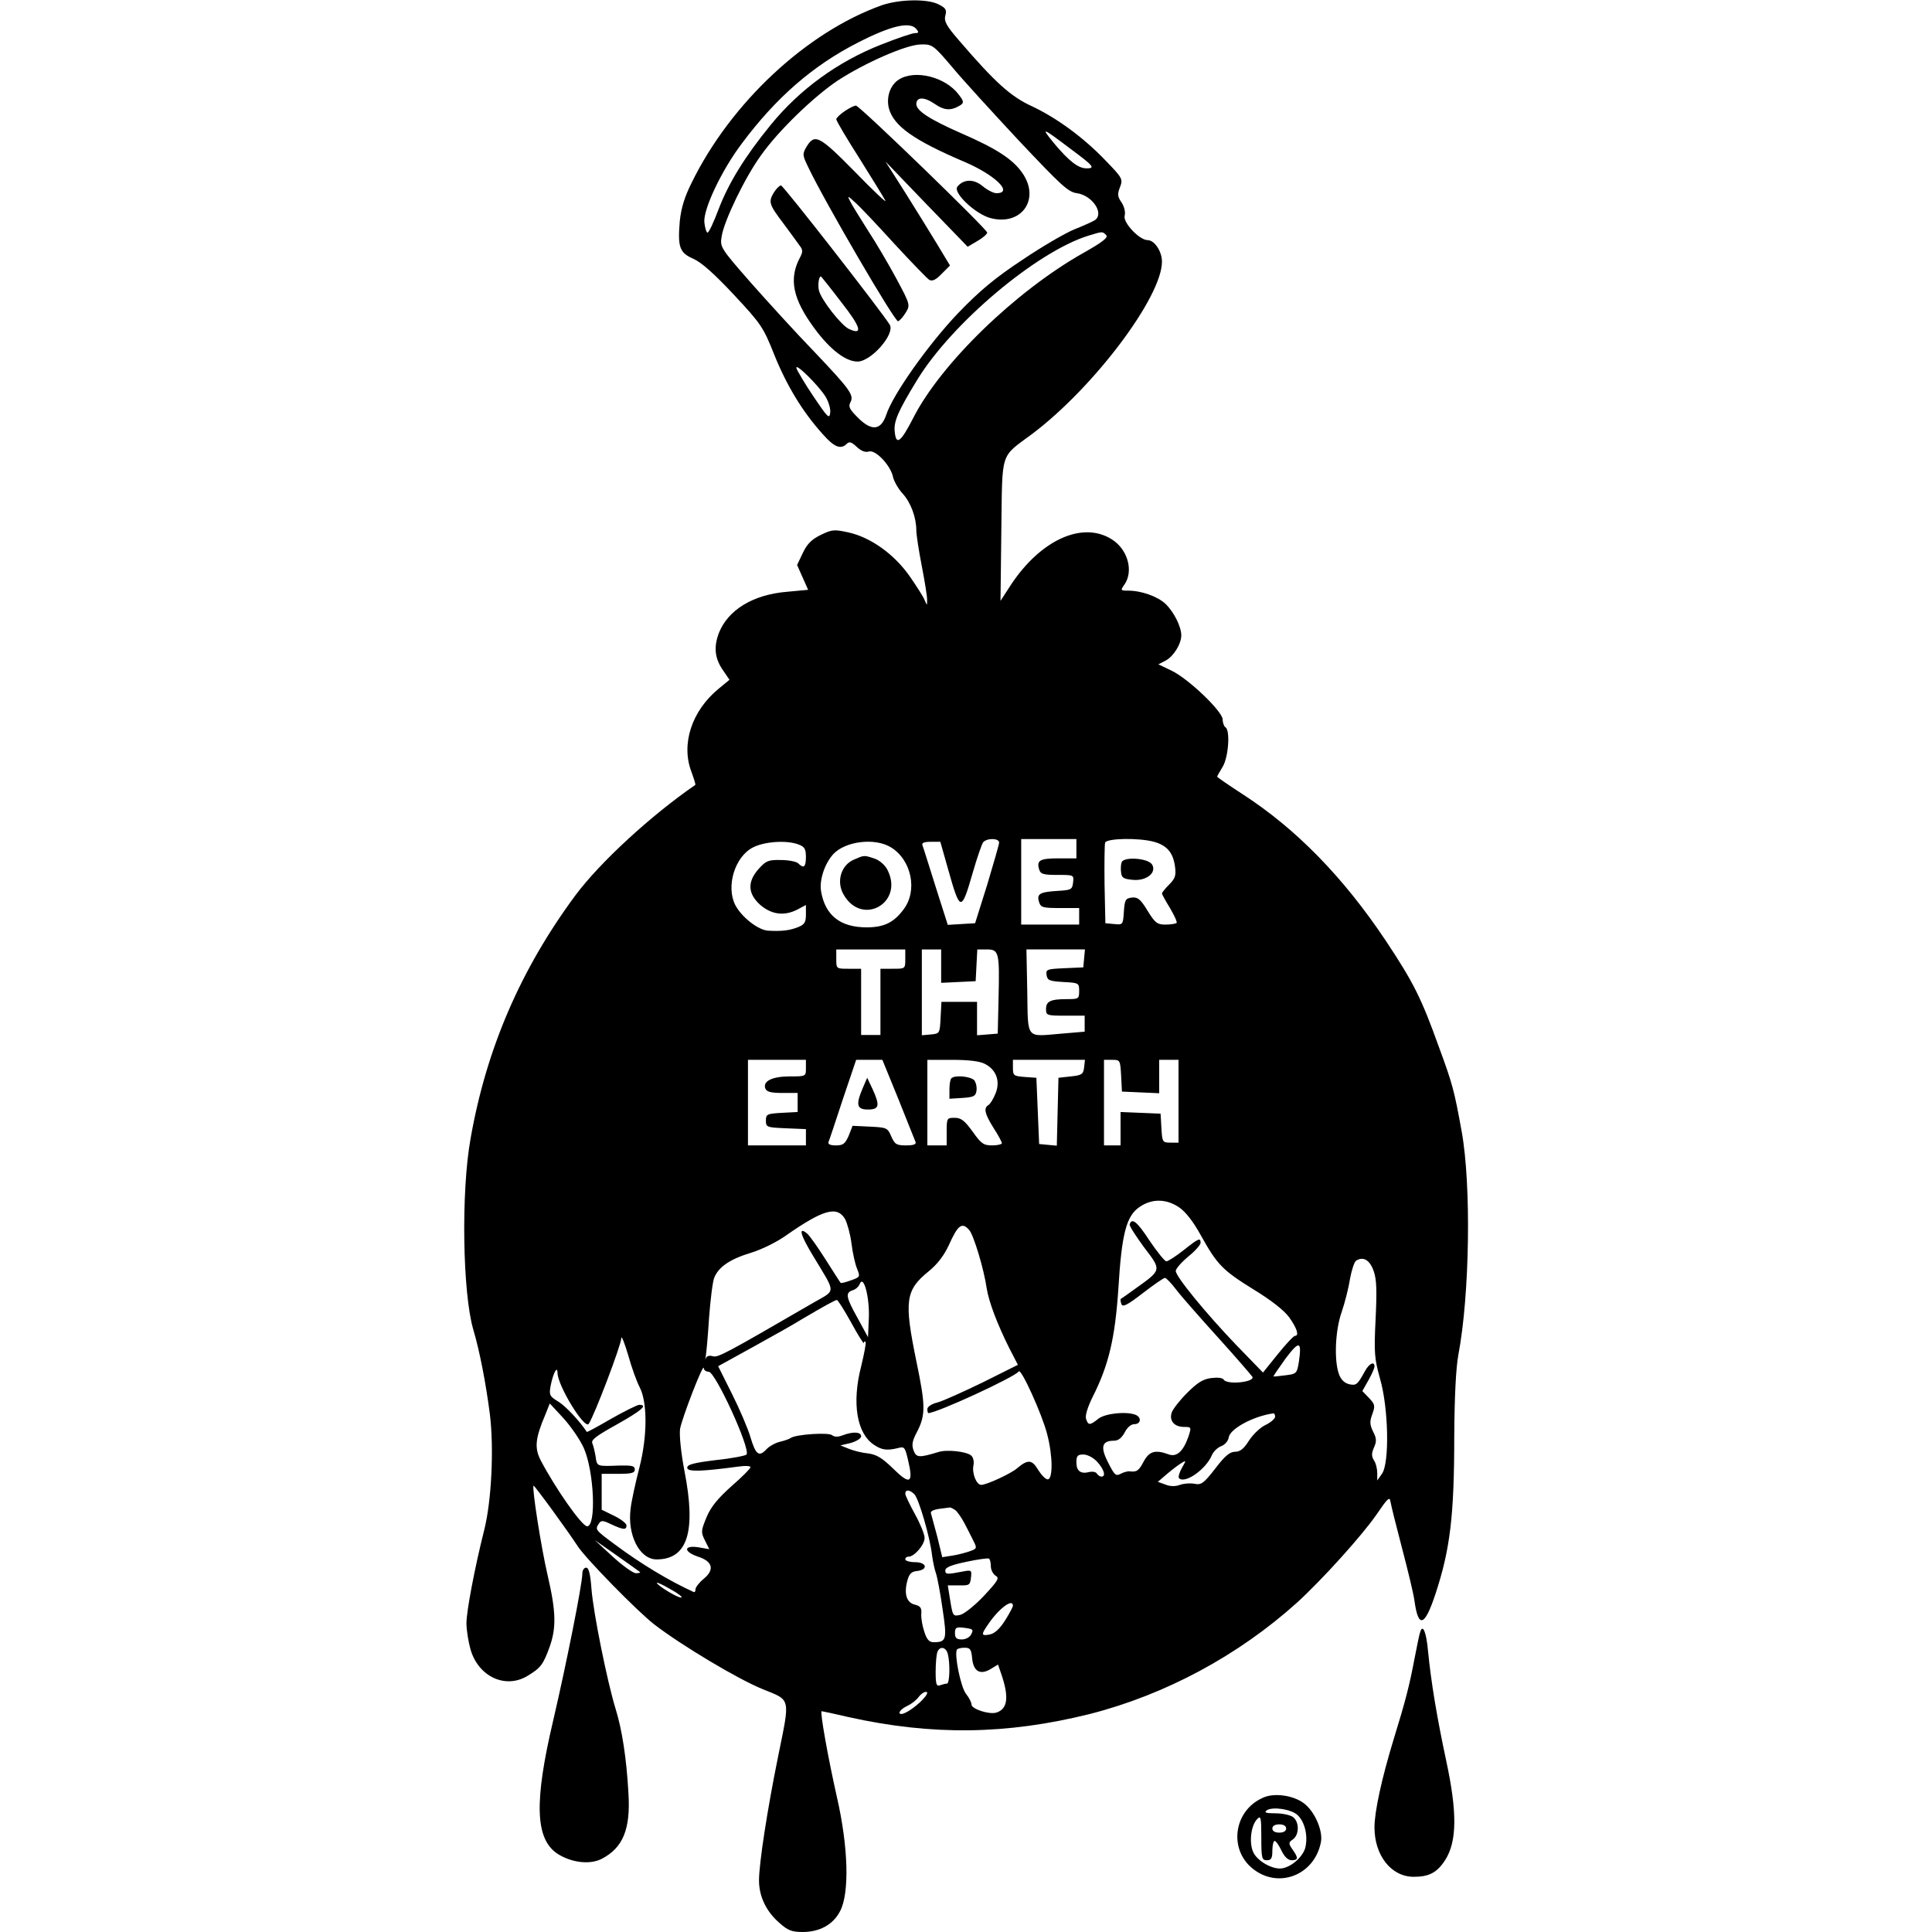
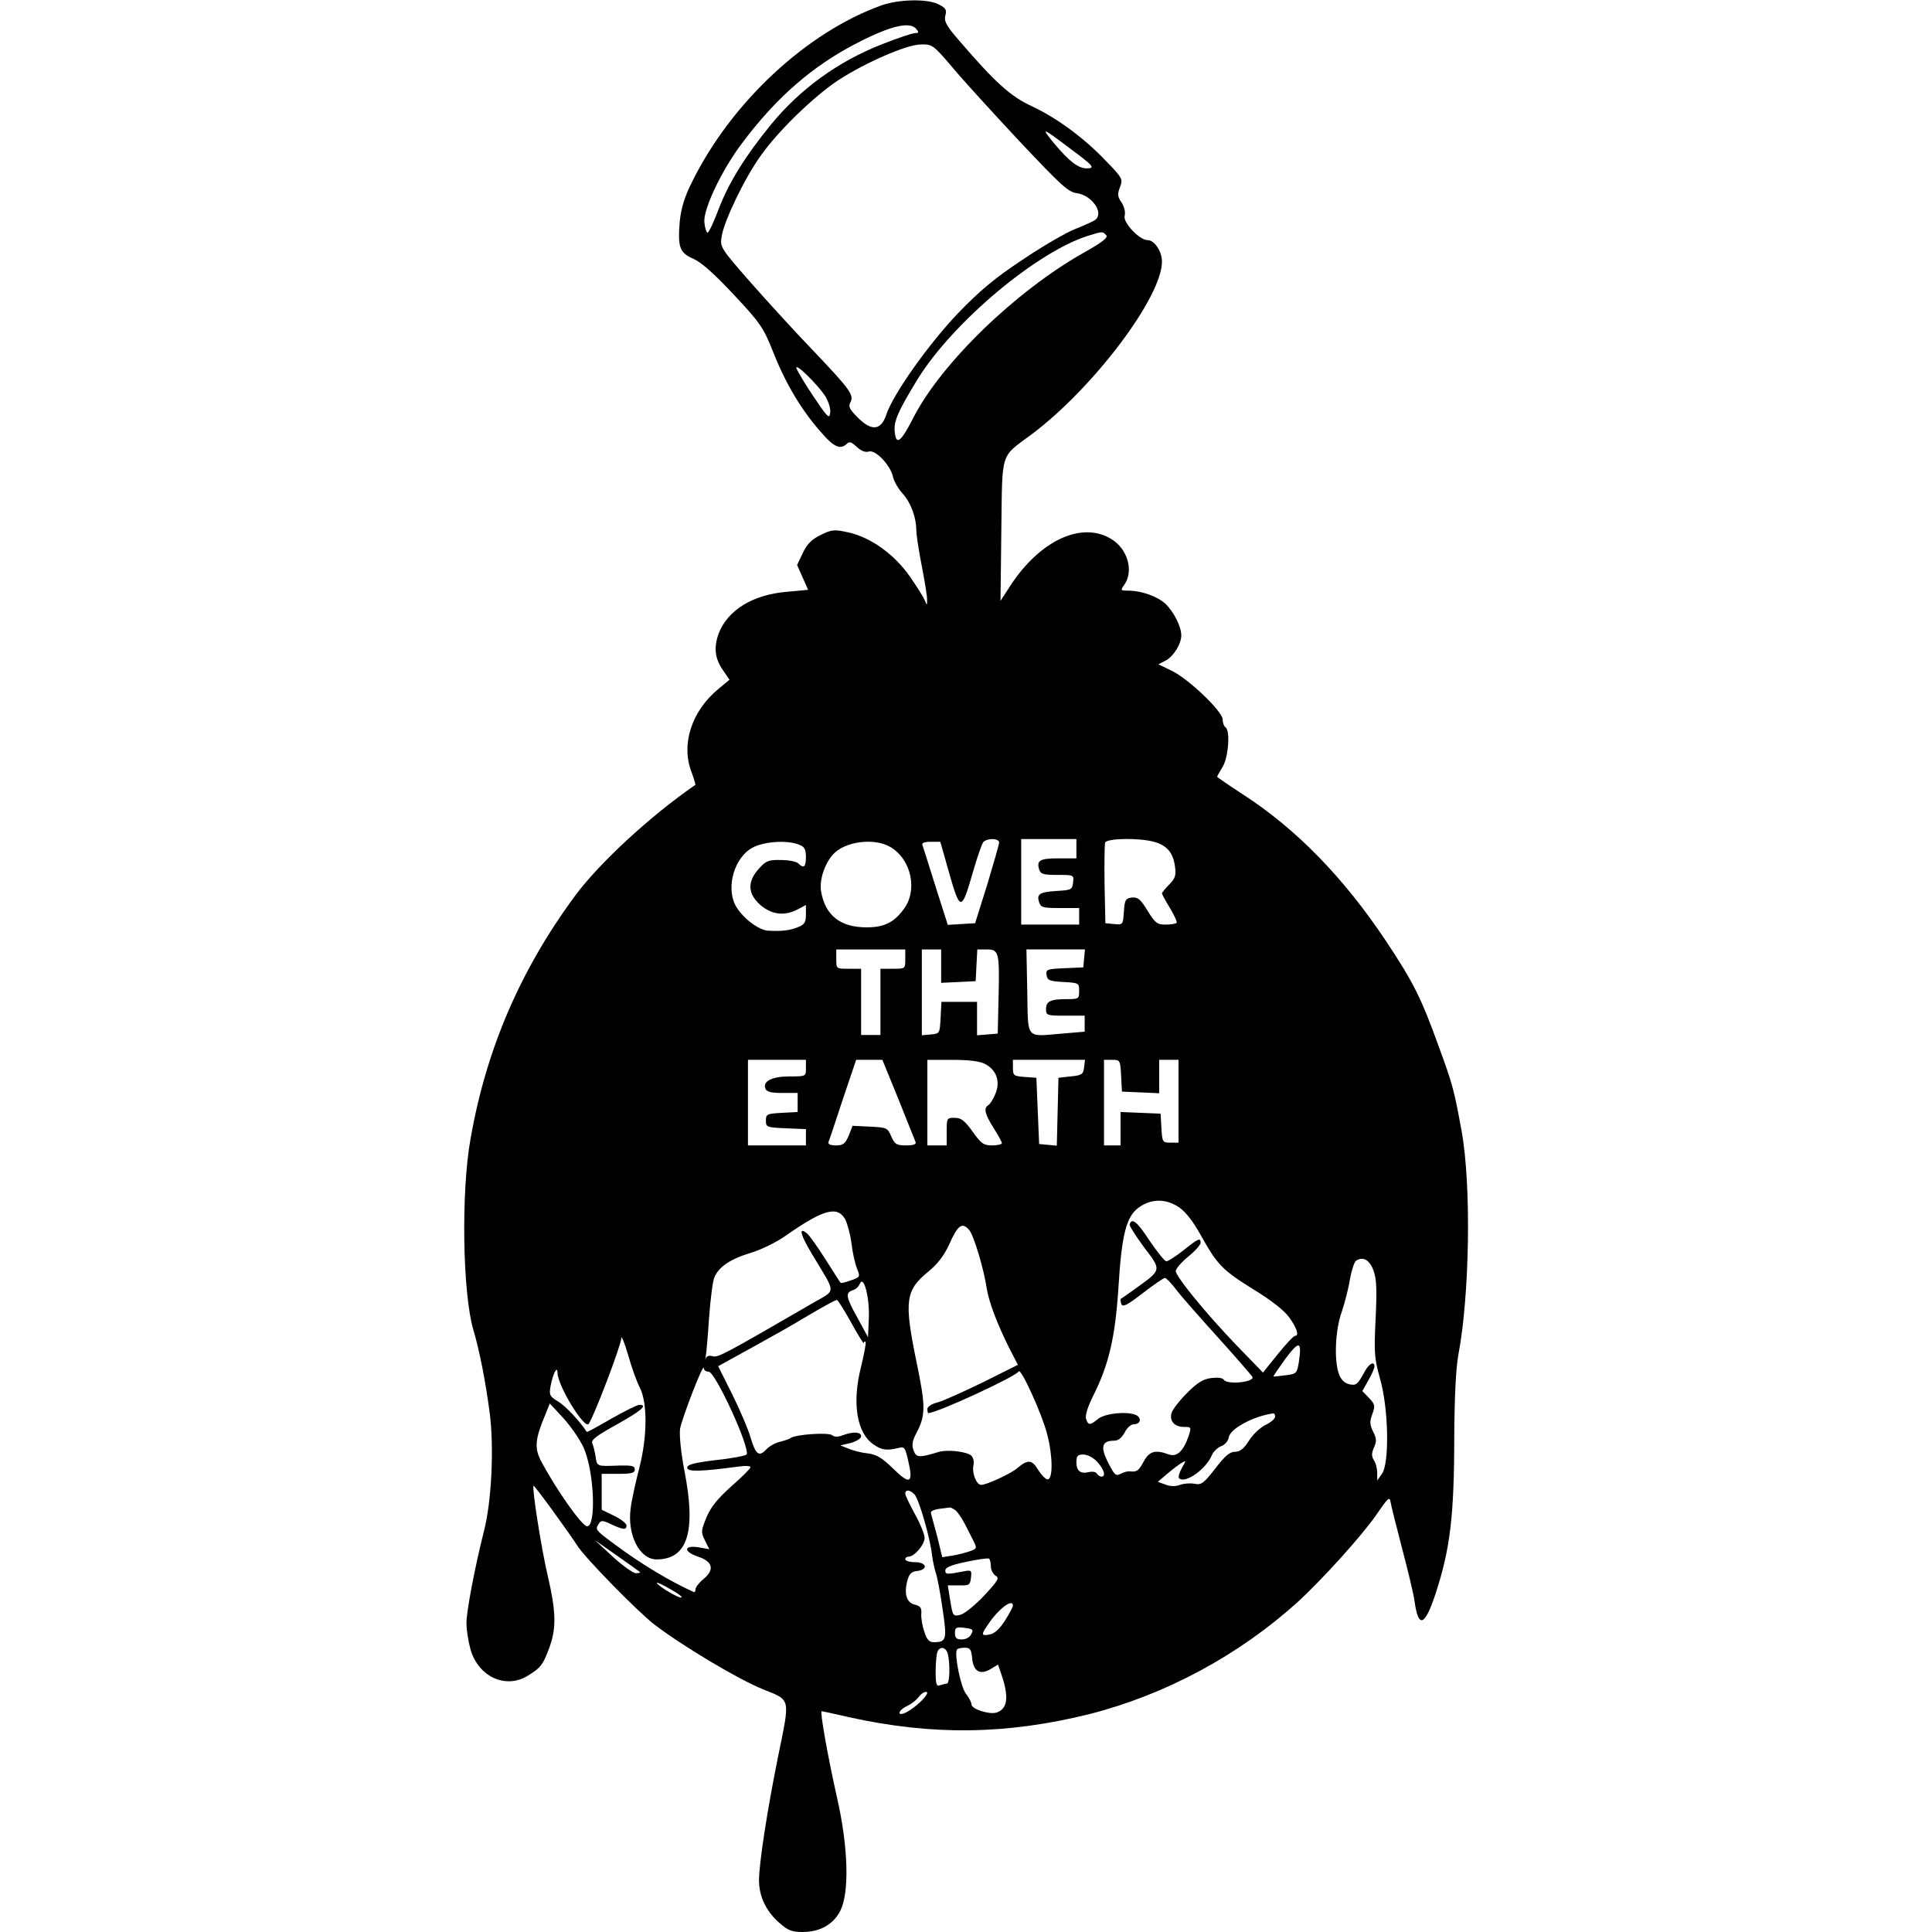
<svg xmlns="http://www.w3.org/2000/svg" version="1" width="933.333" height="933.333" viewBox="0 0 700 700">
  <path d="M319.5 1.9c-27.2 9.7-54.7 35.3-68.9 64.3-2.6 5.2-3.8 9.2-4.3 13.9-.8 9.5-.1 11.5 5 13.7 2.9 1.3 7.6 5.5 14.7 13.1 9.8 10.5 10.6 11.7 14.6 21.8 4.5 11.1 10.2 20.5 17.4 28.5 4.2 4.8 6.6 5.8 8.8 3.6.9-.9 1.7-.7 3.6 1.1 1.6 1.5 3.1 2.1 4.4 1.7 2.4-.8 8 5.1 8.8 9.4.4 1.5 1.9 4.2 3.5 5.9 2.9 3.2 4.9 8.6 4.9 13.3 0 1.5.9 7.4 2 13 1.1 5.7 2 11.2 1.9 12.3 0 2 0 2-.9-.1-.4-1.1-2.9-5-5.4-8.6-5.6-8-14.1-14.1-22.2-15.9-5.1-1.1-5.9-1.1-10 .9-3.3 1.6-5 3.3-6.5 6.5l-2.1 4.4 2 4.5 2 4.5-7.5.7c-12.5 1-21.6 6.6-24.9 15.1-1.9 5.2-1.4 9.3 1.8 13.7l2.1 3.1-4 3.3c-9.7 8-13.6 20-9.8 30 .9 2.5 1.6 4.6 1.4 4.8-16 11-34.6 28.1-43.5 40.1-19.8 26.8-32.2 55.5-37.9 88-3.5 19.3-2.9 56.1 1 69.3 2.3 7.8 4.5 19.1 6 30.7 1.5 12.4.6 31.4-2.1 42-3.4 13.5-6.4 29.3-6.4 33.6 0 2.5.7 6.8 1.5 9.6 2.9 9.9 12.8 14.4 20.8 9.4 4.6-2.8 5.5-4 7.8-10.3 2.5-7 2.4-12.8-.7-26.1-2.4-10.3-5.7-31.7-5.1-32.4.3-.3 12.9 17.1 15.8 21.6 2.6 4.3 21.9 24 28 28.7 9.9 7.6 30.3 19.8 39.2 23.4 10.4 4.2 10 2.8 5.6 24.5-3.9 19.2-6.9 38.7-6.9 44.8 0 5.8 2.6 11.3 7.5 15.5 2.9 2.6 4.4 3.2 8.3 3.2 6.2 0 11.1-2.7 13.6-7.6 3.4-6.5 3-23.1-1.2-41.4-3.2-14.2-6.2-31-5.5-31 .2 0 4.5.9 9.6 2.1 30.5 6.8 57.5 6.4 87.6-1.1 27.4-7 53.8-21.2 75.1-40.4 9.2-8.4 23.6-24.4 28.7-31.8 4.1-6 4.8-6.7 5.1-4.7.2 1.3 2.1 8.9 4.2 16.9 2.1 8 4.2 16.6 4.5 19.1 1.4 10 3.7 9.2 7.6-2.6 5.3-16.1 6.8-28.2 6.8-57.2.1-14.5.6-24.6 1.5-29.5 4.1-21.6 4.7-61.4 1.2-80.8-2.7-14.9-3.3-17.2-8.2-30.5-6.5-18.1-9.3-23.6-19.4-38.8-15.3-22.9-32.4-40.4-51.7-52.9-5.1-3.3-9.3-6.2-9.3-6.4 0-.2.9-1.8 2-3.6 2.1-3.5 2.8-13.2 1-14.3-.5-.3-1-1.6-1-2.8 0-2.9-12.3-14.7-18.5-17.7l-4.8-2.3 2.7-1.4c2.8-1.5 5.6-6 5.6-9.1 0-3.2-2.7-8.5-5.7-11.4-2.9-2.7-8.7-4.8-13.6-4.8-2.7 0-2.8-.1-1.3-2.2 3.4-4.9 1.2-12.8-4.6-16.4-10.6-6.7-25.8.2-36.6 16.6l-3.7 5.7.3-25.6c.4-29.2-.6-26.1 11.2-34.9 22.3-16.8 47-49.6 47-62.4 0-3.7-2.7-7.8-5.2-7.8-3 0-9.1-6.5-8.3-8.9.3-1.2-.1-3.1-1.1-4.7-1.5-2.1-1.6-3.1-.6-5.6 1.1-2.9.9-3.3-5.1-9.5-8-8.4-17.7-15.5-26.8-19.8-7.7-3.5-13.4-8.7-26.3-23.7-4.7-5.4-5.6-7.1-5.1-9.1.6-2.1.2-2.8-2.4-4.1-4-2.1-14.2-1.9-20.6.3zm12.5 8.6c1 1.2.9 1.5-.5 1.5-.9 0-6.3 1.8-12.1 4.1-15.8 6.2-29.6 16.2-40.2 29.2-9.3 11.4-15.2 21-18.8 30.4-1.8 4.8-3.6 8.7-4.1 8.6-.4-.2-.9-1.8-1.1-3.8-.4-4.7 6.2-18.7 13.5-28.4 12.5-16.8 25.9-28.4 42.2-36.7 11.9-6.1 18.8-7.7 21.1-4.9zm12.9 13.7c3.8 4.6 14.8 16.6 24.3 26.8 15.3 16.2 17.8 18.6 21 19 5.5.8 9.9 7.2 6.6 9.7-.7.5-4 2-7.3 3.3-3.3 1.3-11.9 6.3-19 11.1-10 6.6-15.5 11.2-23.4 19.4-10.6 11.1-23.6 29.4-26 36.8-1.9 5.6-5.2 6-10.1 1.2-3.2-3.2-3.7-4.1-2.9-5.7 1.4-2.6.1-4.5-13.4-18.7-6.2-6.4-16.4-17.6-22.6-24.6-11.2-12.8-11.3-13-10.6-17 .9-5.6 8.4-21.2 14.2-29.2 6.2-8.8 19-21.2 27.8-27.1 9.8-6.4 25-13.1 30.2-13.1 4-.1 4.5.2 11.2 8.1zm42.8 29.6c8.5 6.3 9.3 7.2 6 7.2-3 0-6.3-2.5-11.9-9.2-4.8-5.9-4.3-5.7 5.9 2zm13.1 31.4c.8.8-1.1 2.4-8.2 6.4-24.5 13.8-51.6 40-61.7 59.8-4.5 8.8-6.2 10.1-6.7 5.2-.5-3.8 1.1-7.5 8.2-19.1 12.6-20.5 43.1-46.2 61.9-52.1 5.3-1.6 5.1-1.6 6.5-.2zm-101.7 58.5c1.1 1.8 1.9 4.4 1.7 5.9-.3 2.3-.9 1.7-5.9-5.7-3.1-4.6-5.9-9.3-6.3-10.4-.9-2.6 7.8 5.9 10.5 10.2zM362 305.3c0 .6-2 7.5-4.3 15.2l-4.4 14-5 .3-4.9.3-4.4-13.8c-2.4-7.6-4.5-14.4-4.8-15.1-.3-.8.7-1.2 3-1.2h3.5l2.8 9.9c4.4 15.6 4.8 15.7 9 1.1 1.5-5.2 3.2-10.1 3.7-10.8 1.3-1.6 5.8-1.6 5.8.1zm28 2.2v3.5h-6.4c-6.8 0-8.1.7-7.1 4 .5 1.7 1.5 2 6.6 2 6 0 6 0 5.7 2.7-.3 2.6-.6 2.8-5.8 3.1-6.3.4-7.5 1.1-6.5 4.1.6 1.9 1.4 2.1 7.6 2.1h6.9v6h-21v-31h20v3.5zm28.1-2.5c4.7 1.3 6.9 3.9 7.6 8.8.5 3.4.1 4.5-2.1 6.7-1.4 1.4-2.6 2.9-2.6 3.2 0 .3 1.3 2.7 2.9 5.3 1.6 2.7 2.7 5.1 2.4 5.4-.4.3-2.2.6-4 .6-3 0-3.8-.6-6.5-5-2.6-4.3-3.6-5-5.7-4.8-2.3.3-2.6.8-2.9 5.1-.3 4.8-.4 4.8-3.5 4.5l-3.2-.3-.3-14c-.1-7.6 0-14.5.2-15.2.6-1.6 12.3-1.8 17.7-.3zm-128.7 1c2.1.8 2.6 1.6 2.6 4.5 0 3.7-.8 4.3-2.8 2.3-.6-.6-3.4-1.2-6.3-1.2-4.5-.1-5.4.3-8 3.2-4.2 4.7-4 9 .6 13.1 4.1 3.5 8.7 4.1 13.5 1.6l3-1.6v3.5c0 2.7-.5 3.6-2.8 4.5-3 1.2-5.8 1.6-10.9 1.3-3.6-.2-9.6-4.9-11.9-9.3-3.4-6.7-.2-17.4 6.3-20.8 4.1-2.2 12.4-2.8 16.7-1.1zm33.4 1c7.5 4.6 9.8 15.8 4.5 22.6-3.5 4.7-7.1 6.4-13.3 6.4-9.5 0-15-4.3-16.5-13-.7-4 1.2-9.9 4.3-13.4 4.3-4.8 15.1-6.2 21-2.6zm5.2 40.5c0 3.5 0 3.5-4.5 3.5H319v24h-7v-24h-4.5c-4.5 0-4.5 0-4.5-3.5V344h25v3.5zm13 2.5v6.1l6.3-.3 6.2-.3.3-5.8.3-5.7h3.4c4.4 0 4.7.9 4.3 17.5l-.3 13-3.7.3-3.8.3V363h-12.9l-.3 5.7c-.3 5.7-.3 5.8-3.5 6.1l-3.3.3V344h7v6zm51.8-2.8l-.3 3.3-6.8.3c-6.4.3-6.8.4-6.5 2.5.3 1.9 1 2.2 6.1 2.5 5.6.3 5.7.4 5.7 3.2 0 2.9-.2 3-4.4 3-6 0-7.6.8-7.6 3.6 0 2.3.3 2.4 7 2.4h7v5.8l-8.3.7c-13.2 1.1-12.2 2.4-12.5-15.3l-.3-15.2h21.2l-.3 3.2zM292 387c0 3 0 3-5.8 3-6.4 0-9.9 1.7-8.9 4.4.5 1.2 2 1.6 6.2 1.6h5.5v6.9l-5.7.3c-5.4.3-5.8.5-5.8 2.8 0 2.4.3 2.5 7.3 2.8l7.2.3v5.9h-21v-31h21v3zm33.5 11.2c3.1 7.9 6 14.9 6.2 15.5.4.9-.7 1.3-3.4 1.3-3.5 0-4.1-.4-5.4-3.3-1.3-3.1-1.7-3.2-7.7-3.5l-6.3-.3-1.4 3.6c-1.3 2.9-2 3.5-4.6 3.5-2.1 0-3-.4-2.7-1.3.3-.6 2.6-7.6 5.2-15.5l4.8-14.2h9.5l5.8 14.2zm31.4-12.7c4.1 2.1 5.6 6.3 3.8 10.7-.8 2-2 3.9-2.6 4.2-1.8 1.1-1.3 3.2 1.9 8.3 1.7 2.6 3 5.1 3 5.5 0 .4-1.6.8-3.5.8-3.1 0-4-.6-7.1-5-2.9-4-4.2-5-6.5-5-2.8 0-2.9.1-2.9 5v5h-7v-31h9c6 0 10.1.5 11.9 1.5zm35.9 1.2c-.3 2.5-.8 2.9-4.8 3.3l-4.5.5-.3 12.3-.3 12.3-3.2-.3-3.2-.3-.5-12-.5-12-4.2-.3c-4-.3-4.3-.5-4.3-3.3V384h26.1l-.3 2.7zm13.4 3l.3 5.8 6.8.3 6.7.3V384h7v30h-2.9c-2.9 0-3-.2-3.3-5.3l-.3-5.2-7.2-.3-7.3-.3V415h-6v-31h3c2.8 0 2.9.1 3.2 5.7zm21.1 47.8c2.4 1.7 5.1 5.2 7.8 10.1 5.9 10.6 7.8 12.6 19.1 19.6 6.4 3.9 11.1 7.6 12.9 10.1 2.8 3.9 3.7 6.7 2.1 6.7-.5 0-3.3 3-6.2 6.6l-5.4 6.7-9.8-10.1c-11-11.5-21.8-24.7-21.8-26.7 0-.8 2-3.1 4.5-5.2 2.5-2 4.5-4.3 4.5-5 0-2-.8-1.6-6.2 2.7-2.8 2.2-5.6 4-6.2 4-.6 0-3.3-3.4-6.1-7.5-4.5-6.9-6.4-8.4-7.2-5.9-.2.5 2.2 4.2 5.2 8.3 6.4 8.4 6.5 8.1-3 14.9-2.7 2-5.2 3.7-5.4 3.8-.2.2-.1 1 .2 1.9.5 1.2 2.1.4 7.8-4 3.9-3 7.5-5.5 8-5.5.4 0 2.3 1.9 4.1 4.3 1.8 2.4 8.7 10.2 15.3 17.5 6.6 7.3 12.1 13.7 12.3 14.1.7 1.9-9.2 2.9-10.4 1-.4-.7-2.2-.9-4.6-.6-3 .4-5 1.7-8.7 5.4-2.7 2.7-5.2 5.9-5.6 7.2-.9 2.9 1 5.1 4.5 5.1 2.7 0 2.7.1 1.6 3.5-1.9 5.4-4.3 7.6-7.3 6.4-4.7-1.7-6.9-1.1-8.9 2.6-1.8 3.4-2.5 3.9-5.1 3.6-.7-.1-2.2.3-3.3.9-1.7.9-2.2.5-4.5-4.1-2.9-5.6-2.3-7.9 2.1-7.9 1.6 0 2.8-1 3.9-3 .9-1.8 2.3-3 3.5-3 2.4 0 2.7-2.5.4-3.4-3.4-1.3-10.9-.5-13.4 1.4-3.1 2.5-3.7 2.5-4.5.1-.4-1.2.6-4.3 2.3-7.8 5.9-11.6 8.2-21.4 9.4-39.3 1.2-20 2.9-26.5 7.7-29.7 4.5-3.1 9.7-3 14.4.2zm-121.1 4.2c.8 1.6 1.9 5.5 2.3 8.8.4 3.3 1.3 7.4 2 9.1 1.2 3 1.2 3.1-2.2 4.3-1.9.7-3.6 1.1-3.7.9-.2-.1-2.6-4-5.5-8.5-2.8-4.4-5.8-8.7-6.7-9.4-3.3-2.7-2.4.6 2.3 8.3 8.3 13.8 8.3 12 0 16.8-31.9 18.5-34.5 19.9-36.4 19.4-1.3-.4-2.3-.1-2.6.8-.2.7-.2.4 0-.7s.8-7.4 1.2-14c.5-6.6 1.3-13.2 1.9-14.6 1.6-3.9 5.7-6.7 13.3-9 3.7-1.1 9.4-3.9 12.6-6.2 13.6-9.5 18.6-10.9 21.5-6zm45 4c1.6 1.9 5.3 14.1 6.3 21.1.8 5 3.9 13.1 8.2 21.7l3.1 6-12.6 6.3c-7 3.4-14.3 6.7-16.4 7.3-2.2.5-3.8 1.6-3.8 2.4 0 .8.2 1.5.3 1.5 3.1 0 31.5-13.1 32.8-15.1.8-1.4 8.5 15.6 10.3 22.7 2.1 8 2.1 16.4.2 16.4-.8 0-2.3-1.6-3.5-3.5-2.2-3.7-3.7-3.8-7.6-.5-2.2 1.9-11 6-13 6-1.7 0-3.4-4.2-2.8-7.1.3-1.4-.1-3-.9-3.6-1.8-1.4-8.7-2.2-11.8-1.2-7 2.1-8 2.1-9-.6-.7-1.9-.5-3.4 1.1-6.4 3.3-6.3 3.3-9.6 0-25.5-4.6-22.3-4.1-26.1 4.4-33 3.2-2.6 5.6-5.8 7.3-9.5 3.3-7.4 4.8-8.4 7.4-5.4zm146.5 14.8c1.1 3.1 1.2 7.1.7 17.5-.6 12.3-.4 14.2 1.6 21.5 3.1 10.6 3.5 30.6.7 34.5l-1.7 2.4v-2.7c0-1.5-.5-3.6-1.2-4.6-.9-1.5-.9-2.5 0-4.6 1-2.2 1-3.3-.3-5.8-1.2-2.5-1.3-3.6-.3-6.3 1.1-3 1-3.6-1.2-5.9l-2.4-2.5 2.2-3.9c1.2-2.1 2.2-4.4 2.2-5 0-2-1.9-1.1-3.4 1.6-2.8 5.1-3.2 5.4-5.9 4.8-1.7-.5-2.9-1.7-3.6-3.7-1.8-5.1-1.3-15.9 1-22.4 1.1-3.2 2.5-8.6 3-11.9.6-3.3 1.6-6.3 2.2-6.7 2.6-1.7 5-.3 6.4 3.7zm-182.9 17l-.3 7-3.7-6.8c-4.3-7.7-4.6-9.3-1.9-10.2 1.1-.3 2.2-1.3 2.6-2.3 1.4-3.5 3.6 4.8 3.3 12.3zm-6.4 1.7c2.5 4.6 4.6 7.9 4.6 7.4s.2-.7.6-.4c.3.3-.5 4.3-1.6 8.9-3.4 13.2-1.6 24.3 4.7 28.4 2.8 1.9 4.7 2.1 8.5 1.2 2.5-.7 2.7-.4 3.8 4.3 2 8.4.8 9.2-5.3 3.2-4.1-4-6.1-5.2-9.2-5.6-2.2-.2-5.3-1-7-1.7l-3-1.2 3.8-.9c2-.6 3.7-1.6 3.7-2.4 0-1.6-2.8-1.8-6.6-.4-1.8.7-3 .7-3.9 0-1.3-1.1-13.2-.3-15 1-.5.4-2.3 1-4 1.4-1.6.4-3.8 1.6-4.8 2.7-2.7 2.9-3.9 2-5.8-4.4-.9-3.1-3.9-10.1-6.7-15.7l-5-10 12.7-7c6.9-3.8 14.9-8.3 17.6-10 8.3-4.9 12-6.9 12.7-7 .4 0 2.7 3.7 5.2 8.2zm-76.7 23.3c2.9 5.4 2.9 17.7 0 29.1-1.4 5.4-2.9 12.2-3.2 14.9-1.3 9.6 3.2 18.5 9.4 18.5 11.2 0 14.4-10 10.1-32-1.3-6.8-1.9-13-1.6-15.3.7-3.9 8.5-24.2 8.6-22 0 .7.8 1.3 1.8 1.3 2.4.1 15.1 27.7 13.7 30-.3.4-5.2 1.4-11 2-8.1 1-10.5 1.6-10.5 2.8 0 1.5 4.9 1.4 18.3-.4 2.6-.4 4.7-.3 4.6.2 0 .5-3.1 3.6-6.9 6.9-4.9 4.4-7.4 7.4-9 11.2-2 4.9-2.1 5.4-.6 8.4l1.6 3.2-4-.7c-5.4-.8-5.4 1.6-.1 3.4 5.3 1.7 6.1 4.7 2.1 8-1.7 1.4-3 3.1-3 3.8 0 .8-.3 1.2-.7 1-8.8-4-19.1-10.2-28.5-17.2-7.3-5.4-7.2-5.4-5.8-7.6.8-1.2 1.4-1.2 4.5.3 4.3 2 5.5 2.1 5.5.4 0-.7-2-2.3-4.5-3.5L218 547v-13h6c4.8 0 6-.3 6-1.6s-1.1-1.5-5.7-1.4c-8.1.3-8 .4-8.5-3.3-.3-1.7-.8-3.9-1.2-4.8-.5-1.2 1.5-2.7 8.9-6.8 8.9-5 11.4-7.1 8.1-7.1-.7 0-5.3 2.3-10.1 5-4.8 2.8-8.8 5-8.9 4.8-2.4-3.7-7.5-9.2-10.2-10.9-3.3-2-3.5-2.4-2.9-5.8.9-4.5 2.4-7.5 2.5-4.7 0 4.6 9.8 20.6 11.3 18.5 2-2.9 11.7-28.4 11.8-31 0-1.3 1.1 1.4 2.5 6.1 1.3 4.7 3.2 9.8 4.1 11.5zm238.9-9c-.7 4.1-.8 4.3-4.9 4.8-2.3.3-4.2.5-4.3.4-.1-.1 1.9-3 4.4-6.5 5-6.6 5.9-6.4 4.8 1.3zm-259.1 31.1c3.8 8.6 4.6 28.5 1.2 28.4-1.9-.1-11.4-13.6-16.8-23.9-2.3-4.5-2-7.9 1.7-16.6l1.6-4 5 5.4c2.7 3 6 7.8 7.3 10.7zM462 513.3c0 .7-1.6 2.1-3.5 3-1.9.9-4.6 3.5-6 5.7-1.8 2.9-3.2 4-5 4-1.9 0-3.7 1.5-7.2 6.1-4.2 5.4-5.1 6-7.5 5.5-1.6-.3-3.9-.1-5.3.4-1.6.6-3.5.6-5.2-.1l-2.8-1 3.5-3c1.9-1.6 4.3-3.4 5.2-3.9 1.6-1 1.6-.9 0 1.9-.9 1.6-1.4 3.3-1 3.7 2.2 2.1 9.8-3.3 11.9-8.4.5-1.2 2-2.7 3.3-3.2 1.4-.5 2.6-1.9 2.8-3.2.4-3.1 8.9-7.7 16.1-8.7.4-.1.7.5.7 1.2zm-64.5 16.3c2.5 2.7 3.3 5.4 1.6 5.4-.6 0-1.3-.5-1.7-1.1-.3-.6-1.5-.8-2.6-.6-3.2.9-4.8-.3-4.8-3.4 0-2.4.4-2.9 2.5-2.9 1.5 0 3.6 1.1 5 2.6zm-66.2 11.8c1.6 1.6 5.7 15.7 6.4 22.1.3 2.2.9 5.1 1.4 6.5.5 1.4 1.6 7.2 2.4 12.9 1.7 11.2 1.4 12.1-3.2 12.1-1.6 0-2.5-.9-3.4-3.8-.7-2-1.2-4.9-1.1-6.4.2-2.2-.3-2.9-2.3-3.4-3-.7-4-3.8-2.8-8.5.7-2.7 1.5-3.5 3.6-3.7 4.1-.5 3.5-3.2-.8-3.2-1.9 0-3.5-.5-3.5-1 0-.6.5-1 1.2-1 2.1 0 5.8-4.3 5.8-6.8 0-1.3-1.6-5.2-3.5-8.6-1.9-3.5-3.5-6.8-3.5-7.4 0-1.6 1.6-1.5 3.3.2zm14.9 5.8c.8.7 2.3 2.9 3.3 4.8s2.4 4.7 3.2 6.3c1.3 2.6 1.3 2.8-1.2 3.7-1.4.5-4.3 1.3-6.3 1.6l-3.8.6-1.8-7.4c-1.1-4-2.1-7.8-2.3-8.5-.3-.7.9-1.3 2.9-1.6 1.8-.2 3.6-.5 3.9-.5.3-.1 1.2.4 2.1 1zm-114.3 22.4c.2.2-.4.4-1.5.4-1 0-4.8-2.7-8.4-6l-6.5-6 8 5.6c4.4 3.1 8.2 5.8 8.4 6zm127.1-2.1c0 1.3.8 2.8 1.7 3.4 1.5.8 1 1.7-4.2 7.3-3.3 3.5-7.2 6.6-8.6 6.9-2.6.6-2.7.4-3.6-5.1l-.9-5.6h4.1c3.7.1 4-.1 4.3-2.8.3-2.6.2-2.8-2.5-2.3-6.2 1.2-6.8 1.2-6.8-.3 0-1.1 2.2-2 7.5-3.1 4.1-.9 7.8-1.4 8.3-1.2.4.2.7 1.5.7 2.8zm-112.1 11.3c-1 .4-8.9-4.4-8.9-5.3 0-.3 2.2.7 4.9 2.3 2.8 1.5 4.5 2.9 4 3zm120.1 3c0 .4-1.3 2.9-2.9 5.4-1.9 3-3.8 4.7-5.5 5-3 .6-3.2.1-.9-3.2 3.9-6 9.3-10.1 9.3-7.2zm-15.1 10.3c-.5 1.1-2 1.9-3.4 1.9-1.9 0-2.5-.5-2.5-2.3 0-2 .4-2.3 3.5-1.9 3 .4 3.3.6 2.4 2.3zm-8.5 7.1c.9 3.5.7 10.8-.3 10.8-.5 0-1.6.3-2.5.6-1.3.5-1.6-.3-1.6-4.9 0-3.1.3-6.2.6-7.1.9-2.3 3.1-1.9 3.8.6zm8.8 1.4c.4 4.9 2.8 6.4 6.6 4.2l2.8-1.7 1.1 3.2c3 8.6 2.4 12.9-1.7 14.2-2.6.8-9-1.3-9-2.9 0-.8-.9-2.5-2-3.9-1.9-2.4-4.3-14.2-3.3-16 .2-.4 1.5-.7 2.8-.7 2 0 2.4.6 2.7 3.6zm-18 15.3c-2.5 2.6-6.2 5.1-7.6 5.1-1.6 0-.3-1.8 2.1-2.9 1.5-.7 3.3-2.1 4.1-3.2.7-1 1.9-1.9 2.7-1.9.9 0 .4 1.1-1.3 2.9z" />
-   <path d="M325.7 28.8c-3.2 2-4.7 6.5-3.6 10.6 1.8 6.3 9 11.4 27 19.1C360.5 63.3 367.4 70 361 70c-1 0-3.2-1.1-4.9-2.5-3.2-2.7-6.9-2.7-9.2.1-1.8 2.1 6.4 9.9 11.9 11.4 11.2 3 18.2-6.7 11.7-16.2-3.4-5-9.3-8.9-22.2-14.5-11.6-5.1-16.3-8.2-16.3-10.6 0-2.6 2.8-2.7 6.6-.1 3.6 2.5 6 2.6 9.4.5 1.3-.9 1.2-1.4-.6-3.8-4.8-6.4-15.8-9.2-21.7-5.5zm-19.4 11.3c-1.8 1.2-3.3 2.6-3.3 3.1 0 .6 3.8 7 8.4 14.2 4.6 7.3 8.8 14.2 9.4 15.3.6 1.1-4.3-3.5-11-10.4-13-13.2-14.6-14-17.6-9.1-1.5 2.6-1.5 3 .7 7.5 6 12.6 31.4 56.1 32.5 55.7.6-.2 1.9-1.7 2.8-3.2 1.6-2.6 1.6-2.9-3.4-12.2-2.8-5.2-7.5-13.2-10.4-17.6-2.8-4.5-5.8-9.2-6.4-10.5-1.1-2.1-.9-2.1 2 .6 1.8 1.6 8.2 8.4 14.2 15 6.1 6.6 11.7 12.4 12.5 12.9 1.1.6 2.4 0 4.5-2.2l3-3-4.7-7.8c-2.7-4.4-7.9-12.9-11.7-18.9l-7-11L335.7 74l14.9 15.4 3.4-2c1.8-1 3.5-2.4 3.7-3.1.3-.9-45.5-45.3-47.5-46-.4-.2-2.2.7-3.9 1.8zm-25.7 29.3c-2.3 3.7-2.1 4.5 3.2 11.5 2.6 3.5 5.3 7.2 6 8.2 1.1 1.4 1.1 2.2.1 4.1-4.2 7.8-2.7 15.1 5.2 25.8 5.7 7.7 11.3 12 15.6 12 4.9 0 13.6-9.9 11.7-13.3-2.8-4.6-38.2-50-39.4-50.5-.4-.1-1.5.9-2.4 2.2zm24.3 40.2c7 8.9 7.9 12 2.7 9.6-2.8-1.3-10.1-10.6-10.9-14-.5-2.2.1-5.7.9-4.9.2.2 3.5 4.3 7.3 9.3zm101.5 202.8c-.3.8-.4 2.5-.2 3.8.2 1.9 1 2.3 4.4 2.6 4.9.4 8.6-2.7 6.8-5.6-1.5-2.3-10.2-2.9-11-.8zm-97.1-.9c-4.6 2-6.4 8-3.6 12.7 6.7 11.6 22 2.8 15.8-9.1-.8-1.6-2.8-3.4-4.6-4-3.9-1.3-3.7-1.3-7.6.4zm3.3 82.7c-2.6 6.1-2.2 7.8 1.9 7.8s4.4-1.4 1.6-7.5l-1.9-4-1.6 3.7zm32.1-3.5c-.4.3-.7 2.2-.7 4v3.4l4.8-.3c4-.3 4.7-.6 5-2.6.2-1.3-.2-3-.8-3.8-1.3-1.4-7.1-2-8.3-.7zM211 570.1c0 3.8-5.9 33.3-10.6 53.4-6.9 29.3-6.5 42.7 1.5 48.1 5.1 3.3 11.8 4.1 16.1 1.9 7.7-4 10.5-10.7 9.7-23.7-.7-12.7-2.3-23.1-4.7-30.8-3-9.8-8-34.5-8.7-43.3-.4-5.5-1-7.7-1.9-7.7-.8 0-1.4.9-1.4 2.1zm303.6 21.1c-.3.7-1.2 5.1-2.1 9.8-1.8 9.5-3.2 15.1-7.5 29-4.4 14.4-7 26.4-7 32.1 0 10.2 6.1 17.9 14.2 17.9 5.6 0 8.5-1.5 11.5-6.2 4.2-6.7 4.3-17.2.3-35.8-3.4-15.9-5.5-28.6-6.6-39.8-.6-6.8-1.9-9.9-2.8-7zm-57.1 60.2c-10.4 4.6-12.4 18.4-3.8 25.5 9.3 7.7 22.6 2.6 24.9-9.5.8-4.2-2.4-11.4-6.4-14.2-3.9-2.8-10.8-3.7-14.7-1.8zm12.6 6.2c2.7 2.5 3.9 7.7 2.8 12-1.1 3.6-5.7 7.4-9.2 7.4-3.5 0-8.5-3.1-9.7-6.1-1.5-3.5-.7-9.6 1.5-11.8 1.3-1.4 1.5-.7 1.5 6.7 0 7.5.2 8.2 2 8.2 1.6 0 2-.7 2-3.5 0-1.9.4-3.5.8-3.5.5 0 1.6 1.6 2.5 3.5 1.1 2.3 2.4 3.5 3.7 3.5 2.4 0 2.5-.8.3-3.9-1.5-2.2-1.5-2.5.2-3.7 2.3-1.7 2.3-6.4-.1-8.1-1-.7-3.8-1.3-6.3-1.3-3.5 0-4.2-.3-3.1-1.1 2.1-1.4 8.8-.4 11.1 1.7zm-4.1 4.9c0 .9-.9 1.5-2.5 1.5s-2.5-.6-2.5-1.5.9-1.5 2.5-1.5 2.5.6 2.5 1.5z" />
</svg>